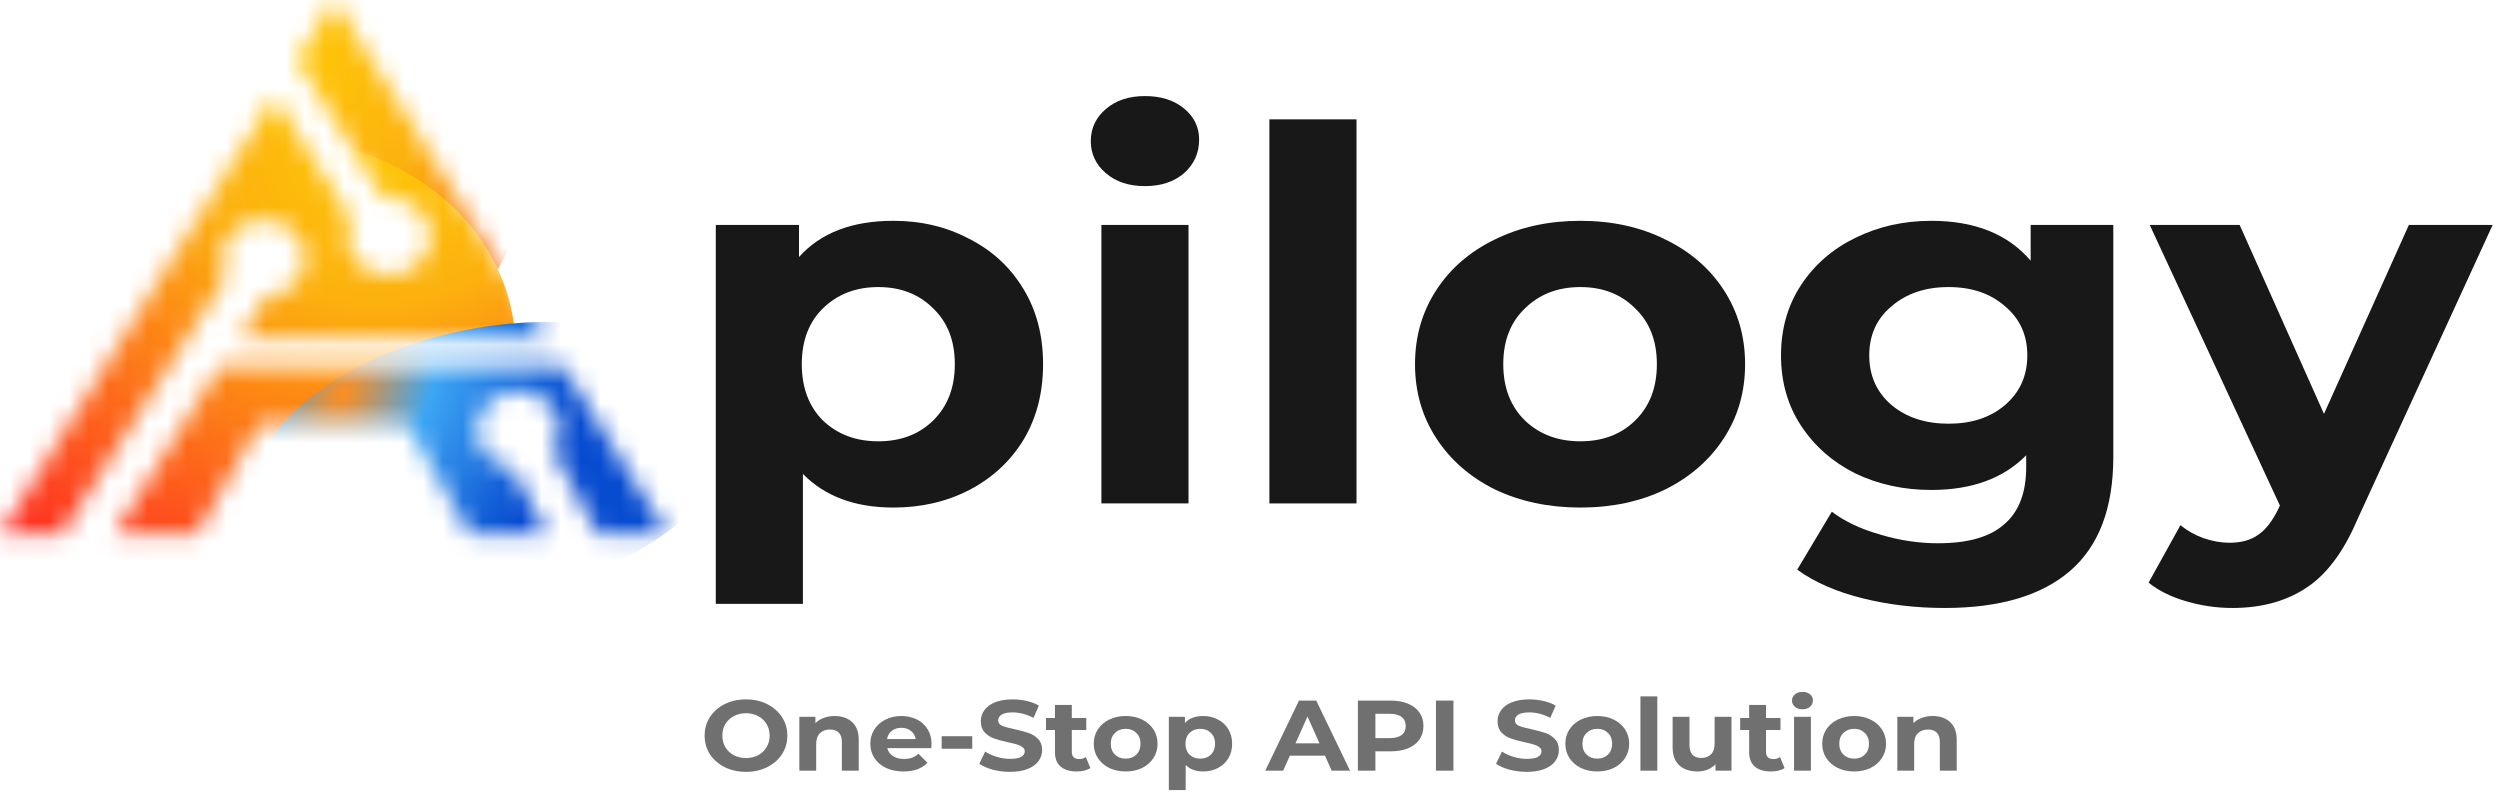
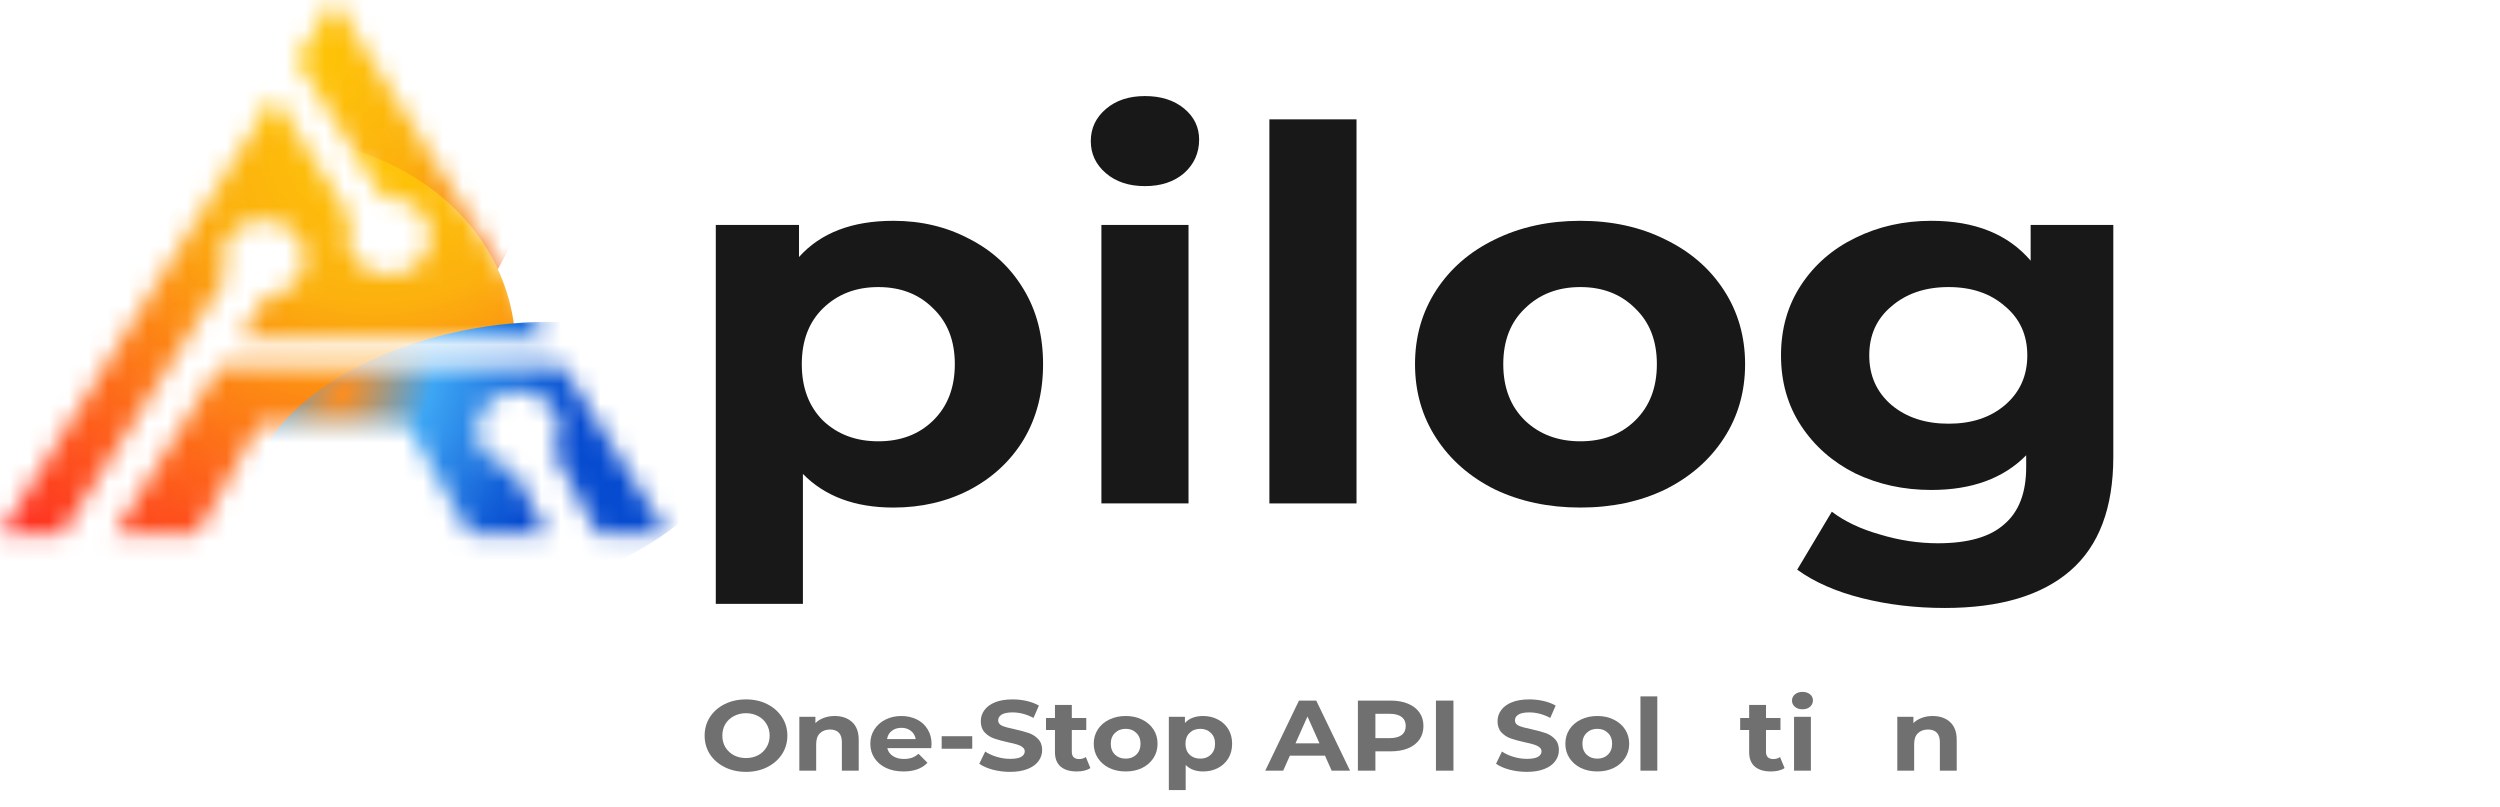
<svg xmlns="http://www.w3.org/2000/svg" width="127" height="41" viewBox="0 0 127 41" fill="none">
  <path d="M45.384 11.217C46.803 11.217 48.089 11.524 49.243 12.137C50.416 12.733 51.333 13.583 51.995 14.688C52.657 15.775 52.988 17.046 52.988 18.5C52.988 19.955 52.657 21.235 51.995 22.34C51.333 23.426 50.416 24.276 49.243 24.89C48.089 25.486 46.803 25.784 45.384 25.784C43.436 25.784 41.904 25.214 40.788 24.075V30.675H36.362V11.427H40.589V13.057C41.686 11.83 43.285 11.217 45.384 11.217ZM44.618 22.418C45.753 22.418 46.68 22.068 47.399 21.367C48.136 20.648 48.505 19.692 48.505 18.5C48.505 17.308 48.136 16.362 47.399 15.661C46.68 14.942 45.753 14.583 44.618 14.583C43.483 14.583 42.547 14.942 41.809 15.661C41.09 16.362 40.731 17.308 40.731 18.5C40.731 19.692 41.09 20.648 41.809 21.367C42.547 22.068 43.483 22.418 44.618 22.418Z" fill="#181818" />
  <path d="M55.951 11.427H60.377V25.574H55.951V11.427ZM58.164 9.455C57.35 9.455 56.688 9.236 56.178 8.798C55.667 8.36 55.412 7.816 55.412 7.168C55.412 6.519 55.667 5.975 56.178 5.537C56.688 5.099 57.35 4.88 58.164 4.88C58.977 4.88 59.639 5.09 60.15 5.511C60.66 5.932 60.916 6.458 60.916 7.089C60.916 7.772 60.66 8.342 60.15 8.798C59.639 9.236 58.977 9.455 58.164 9.455Z" fill="#181818" />
  <path d="M64.485 6.063H68.911V25.574H64.485V6.063Z" fill="#181818" />
  <path d="M80.282 25.784C78.674 25.784 77.227 25.477 75.941 24.864C74.673 24.233 73.68 23.365 72.962 22.261C72.243 21.156 71.883 19.903 71.883 18.5C71.883 17.098 72.243 15.845 72.962 14.74C73.68 13.636 74.673 12.777 75.941 12.164C77.227 11.532 78.674 11.217 80.282 11.217C81.889 11.217 83.327 11.532 84.594 12.164C85.862 12.777 86.855 13.636 87.573 14.74C88.292 15.845 88.651 17.098 88.651 18.5C88.651 19.903 88.292 21.156 87.573 22.261C86.855 23.365 85.862 24.233 84.594 24.864C83.327 25.477 81.889 25.784 80.282 25.784ZM80.282 22.418C81.416 22.418 82.343 22.068 83.062 21.367C83.8 20.648 84.169 19.692 84.169 18.5C84.169 17.308 83.8 16.362 83.062 15.661C82.343 14.942 81.416 14.583 80.282 14.583C79.147 14.583 78.21 14.942 77.473 15.661C76.735 16.362 76.366 17.308 76.366 18.5C76.366 19.692 76.735 20.648 77.473 21.367C78.21 22.068 79.147 22.418 80.282 22.418Z" fill="#181818" />
  <path d="M107.356 11.427V23.207C107.356 25.802 106.628 27.73 105.172 28.992C103.715 30.254 101.587 30.885 98.788 30.885C97.313 30.885 95.913 30.719 94.589 30.386C93.265 30.053 92.168 29.57 91.298 28.939L93.057 25.994C93.7 26.485 94.513 26.871 95.497 27.151C96.48 27.449 97.464 27.598 98.448 27.598C99.98 27.598 101.105 27.274 101.824 26.625C102.561 25.994 102.93 25.03 102.93 23.733V23.128C101.776 24.303 100.169 24.89 98.107 24.89C96.707 24.89 95.421 24.61 94.248 24.049C93.095 23.47 92.177 22.664 91.496 21.63C90.815 20.595 90.475 19.403 90.475 18.053C90.475 16.704 90.815 15.512 91.496 14.477C92.177 13.443 93.095 12.646 94.248 12.085C95.421 11.506 96.707 11.217 98.107 11.217C100.32 11.217 102.003 11.892 103.157 13.242V11.427H107.356ZM98.987 21.524C100.159 21.524 101.114 21.209 101.852 20.578C102.609 19.929 102.987 19.088 102.987 18.053C102.987 17.019 102.609 16.187 101.852 15.556C101.114 14.907 100.159 14.583 98.987 14.583C97.814 14.583 96.849 14.907 96.093 15.556C95.336 16.187 94.958 17.019 94.958 18.053C94.958 19.088 95.336 19.929 96.093 20.578C96.849 21.209 97.814 21.524 98.987 21.524Z" fill="#181818" />
-   <path d="M126.627 11.427L119.732 26.441C119.032 28.072 118.162 29.22 117.122 29.886C116.1 30.552 114.862 30.885 113.405 30.885C112.611 30.885 111.826 30.771 111.05 30.543C110.275 30.316 109.641 30 109.149 29.597L110.767 26.678C111.107 26.959 111.495 27.178 111.93 27.335C112.384 27.493 112.828 27.572 113.263 27.572C113.869 27.572 114.36 27.432 114.739 27.151C115.117 26.889 115.457 26.441 115.76 25.81L115.817 25.679L109.206 11.427H113.774L118.058 21.025L122.371 11.427H126.627Z" fill="#181818" />
  <path d="M37.896 39.211C37.498 39.211 37.137 39.131 36.815 38.972C36.497 38.812 36.246 38.594 36.063 38.316C35.884 38.034 35.795 37.719 35.795 37.37C35.795 37.021 35.884 36.707 36.063 36.429C36.246 36.148 36.497 35.927 36.815 35.768C37.137 35.608 37.498 35.529 37.896 35.529C38.295 35.529 38.654 35.608 38.972 35.768C39.29 35.927 39.541 36.148 39.724 36.429C39.906 36.707 39.998 37.021 39.998 37.37C39.998 37.719 39.906 38.034 39.724 38.316C39.541 38.594 39.29 38.812 38.972 38.972C38.654 39.131 38.295 39.211 37.896 39.211ZM37.896 38.509C38.123 38.509 38.328 38.461 38.511 38.367C38.694 38.268 38.836 38.133 38.939 37.96C39.045 37.787 39.098 37.59 39.098 37.37C39.098 37.149 39.045 36.953 38.939 36.78C38.836 36.607 38.694 36.473 38.511 36.378C38.328 36.28 38.123 36.231 37.896 36.231C37.669 36.231 37.465 36.28 37.282 36.378C37.099 36.473 36.954 36.607 36.848 36.78C36.746 36.953 36.695 37.149 36.695 37.37C36.695 37.59 36.746 37.787 36.848 37.96C36.954 38.133 37.099 38.268 37.282 38.367C37.465 38.461 37.669 38.509 37.896 38.509Z" fill="#707070" />
  <path d="M42.4 36.373C42.766 36.373 43.06 36.475 43.283 36.678C43.51 36.882 43.623 37.183 43.623 37.583V39.15H42.767V37.705C42.767 37.488 42.716 37.327 42.614 37.222C42.511 37.114 42.363 37.06 42.169 37.06C41.954 37.06 41.782 37.122 41.654 37.248C41.526 37.37 41.462 37.553 41.462 37.797V39.15H40.606V36.414H41.423V36.734C41.537 36.619 41.677 36.531 41.846 36.47C42.014 36.405 42.199 36.373 42.4 36.373Z" fill="#707070" />
  <path d="M47.323 37.792C47.323 37.802 47.318 37.873 47.307 38.005H45.074C45.114 38.175 45.209 38.309 45.359 38.407C45.509 38.505 45.696 38.555 45.919 38.555C46.072 38.555 46.208 38.534 46.325 38.494C46.445 38.45 46.557 38.382 46.659 38.29L47.115 38.748C46.837 39.043 46.431 39.19 45.897 39.19C45.564 39.19 45.269 39.131 45.013 39.012C44.757 38.89 44.56 38.722 44.421 38.509C44.282 38.295 44.212 38.053 44.212 37.782C44.212 37.514 44.28 37.273 44.415 37.06C44.554 36.843 44.742 36.675 44.98 36.556C45.222 36.434 45.491 36.373 45.787 36.373C46.076 36.373 46.337 36.431 46.572 36.546C46.806 36.661 46.989 36.827 47.12 37.044C47.256 37.258 47.323 37.507 47.323 37.792ZM45.792 36.973C45.599 36.973 45.436 37.024 45.304 37.126C45.172 37.227 45.092 37.366 45.063 37.543H46.517C46.487 37.37 46.407 37.233 46.275 37.131C46.144 37.026 45.983 36.973 45.792 36.973Z" fill="#707070" />
  <path d="M47.837 37.4H49.39V38.036H47.837V37.4Z" fill="#707070" />
  <path d="M51.311 39.211C51.007 39.211 50.713 39.173 50.427 39.099C50.146 39.021 49.919 38.921 49.747 38.799L50.049 38.178C50.213 38.29 50.409 38.38 50.636 38.448C50.863 38.516 51.09 38.55 51.316 38.55C51.569 38.55 51.755 38.516 51.876 38.448C51.997 38.377 52.057 38.283 52.057 38.168C52.057 38.083 52.02 38.014 51.947 37.96C51.878 37.902 51.786 37.856 51.673 37.822C51.563 37.788 51.413 37.751 51.223 37.711C50.93 37.646 50.691 37.582 50.504 37.517C50.318 37.453 50.157 37.349 50.021 37.207C49.89 37.065 49.824 36.875 49.824 36.638C49.824 36.431 49.884 36.244 50.005 36.078C50.126 35.909 50.307 35.775 50.548 35.676C50.793 35.578 51.091 35.529 51.443 35.529C51.688 35.529 51.927 35.556 52.161 35.61C52.395 35.664 52.6 35.742 52.776 35.844L52.502 36.47C52.147 36.283 51.792 36.19 51.437 36.19C51.188 36.19 51.004 36.227 50.883 36.302C50.766 36.376 50.707 36.475 50.707 36.597C50.707 36.719 50.775 36.81 50.91 36.871C51.049 36.929 51.26 36.987 51.541 37.044C51.834 37.109 52.074 37.173 52.26 37.238C52.447 37.302 52.606 37.404 52.737 37.543C52.873 37.682 52.941 37.87 52.941 38.107C52.941 38.311 52.878 38.497 52.754 38.666C52.633 38.833 52.45 38.965 52.205 39.063C51.96 39.161 51.662 39.211 51.311 39.211Z" fill="#707070" />
  <path d="M55.392 39.017C55.307 39.075 55.203 39.119 55.079 39.15C54.958 39.177 54.83 39.19 54.695 39.19C54.344 39.19 54.071 39.107 53.877 38.941C53.687 38.775 53.592 38.531 53.592 38.209V37.085H53.136V36.475H53.592V35.809H54.448V36.475H55.183V37.085H54.448V38.199C54.448 38.314 54.479 38.404 54.541 38.468C54.607 38.529 54.698 38.56 54.816 38.56C54.951 38.56 55.066 38.526 55.161 38.458L55.392 39.017Z" fill="#707070" />
  <path d="M57.186 39.19C56.875 39.19 56.595 39.131 56.346 39.012C56.101 38.89 55.909 38.722 55.77 38.509C55.631 38.295 55.562 38.053 55.562 37.782C55.562 37.511 55.631 37.268 55.77 37.054C55.909 36.841 56.101 36.675 56.346 36.556C56.595 36.434 56.875 36.373 57.186 36.373C57.497 36.373 57.775 36.434 58.02 36.556C58.265 36.675 58.457 36.841 58.596 37.054C58.735 37.268 58.804 37.511 58.804 37.782C58.804 38.053 58.735 38.295 58.596 38.509C58.457 38.722 58.265 38.89 58.02 39.012C57.775 39.131 57.497 39.19 57.186 39.19ZM57.186 38.539C57.405 38.539 57.584 38.472 57.724 38.336C57.866 38.197 57.938 38.012 57.938 37.782C57.938 37.551 57.866 37.368 57.724 37.233C57.584 37.093 57.405 37.024 57.186 37.024C56.966 37.024 56.785 37.093 56.642 37.233C56.5 37.368 56.428 37.551 56.428 37.782C56.428 38.012 56.5 38.197 56.642 38.336C56.785 38.472 56.966 38.539 57.186 38.539Z" fill="#707070" />
  <path d="M61.122 36.373C61.396 36.373 61.645 36.432 61.868 36.551C62.095 36.666 62.272 36.831 62.4 37.044C62.528 37.255 62.592 37.5 62.592 37.782C62.592 38.063 62.528 38.311 62.4 38.524C62.272 38.734 62.095 38.899 61.868 39.017C61.645 39.133 61.396 39.19 61.122 39.19C60.745 39.19 60.449 39.08 60.233 38.86V40.136H59.377V36.414H60.194V36.729C60.406 36.492 60.715 36.373 61.122 36.373ZM60.973 38.539C61.193 38.539 61.372 38.472 61.511 38.336C61.654 38.197 61.725 38.012 61.725 37.782C61.725 37.551 61.654 37.368 61.511 37.233C61.372 37.093 61.193 37.024 60.973 37.024C60.754 37.024 60.573 37.093 60.43 37.233C60.291 37.368 60.222 37.551 60.222 37.782C60.222 38.012 60.291 38.197 60.43 38.336C60.573 38.472 60.754 38.539 60.973 38.539Z" fill="#707070" />
  <path d="M67.309 38.387H65.526L65.186 39.15H64.275L65.987 35.59H66.865L68.582 39.15H67.649L67.309 38.387ZM67.029 37.761L66.42 36.398L65.811 37.761H67.029Z" fill="#707070" />
  <path d="M70.643 35.59C70.983 35.59 71.278 35.642 71.527 35.748C71.779 35.853 71.973 36.002 72.108 36.195C72.244 36.388 72.311 36.617 72.311 36.882C72.311 37.143 72.244 37.371 72.108 37.568C71.973 37.761 71.779 37.91 71.527 38.016C71.278 38.117 70.983 38.168 70.643 38.168H69.87V39.15H68.981V35.59H70.643ZM70.594 37.497C70.861 37.497 71.064 37.444 71.203 37.339C71.342 37.231 71.411 37.078 71.411 36.882C71.411 36.682 71.342 36.529 71.203 36.424C71.064 36.315 70.861 36.261 70.594 36.261H69.87V37.497H70.594Z" fill="#707070" />
  <path d="M72.946 35.59H73.835V39.15H72.946V35.59Z" fill="#707070" />
  <path d="M77.562 39.211C77.259 39.211 76.964 39.173 76.679 39.099C76.397 39.021 76.171 38.921 75.999 38.799L76.3 38.178C76.465 38.29 76.661 38.38 76.888 38.448C77.114 38.516 77.341 38.55 77.568 38.55C77.82 38.55 78.007 38.516 78.128 38.448C78.248 38.377 78.309 38.283 78.309 38.168C78.309 38.083 78.272 38.014 78.199 37.96C78.129 37.902 78.038 37.856 77.925 37.822C77.815 37.788 77.665 37.751 77.475 37.711C77.182 37.646 76.942 37.582 76.756 37.517C76.569 37.453 76.408 37.349 76.273 37.207C76.141 37.065 76.075 36.875 76.075 36.638C76.075 36.431 76.136 36.244 76.257 36.078C76.377 35.909 76.558 35.775 76.8 35.676C77.045 35.578 77.343 35.529 77.694 35.529C77.939 35.529 78.179 35.556 78.413 35.61C78.647 35.664 78.852 35.742 79.028 35.844L78.753 36.47C78.398 36.283 78.043 36.19 77.689 36.19C77.44 36.19 77.255 36.227 77.135 36.302C77.017 36.376 76.959 36.475 76.959 36.597C76.959 36.719 77.027 36.81 77.162 36.871C77.301 36.929 77.511 36.987 77.793 37.044C78.086 37.109 78.325 37.173 78.512 37.238C78.698 37.302 78.857 37.404 78.989 37.543C79.124 37.682 79.192 37.87 79.192 38.107C79.192 38.311 79.13 38.497 79.006 38.666C78.885 38.833 78.702 38.965 78.457 39.063C78.212 39.161 77.914 39.211 77.562 39.211Z" fill="#707070" />
  <path d="M81.144 39.19C80.833 39.19 80.553 39.131 80.304 39.012C80.059 38.89 79.867 38.722 79.728 38.509C79.589 38.295 79.52 38.053 79.52 37.782C79.52 37.511 79.589 37.268 79.728 37.054C79.867 36.841 80.059 36.675 80.304 36.556C80.553 36.434 80.833 36.373 81.144 36.373C81.455 36.373 81.733 36.434 81.978 36.556C82.223 36.675 82.415 36.841 82.554 37.054C82.693 37.268 82.763 37.511 82.763 37.782C82.763 38.053 82.693 38.295 82.554 38.509C82.415 38.722 82.223 38.89 81.978 39.012C81.733 39.131 81.455 39.19 81.144 39.19ZM81.144 38.539C81.363 38.539 81.543 38.472 81.682 38.336C81.824 38.197 81.896 38.012 81.896 37.782C81.896 37.551 81.824 37.368 81.682 37.233C81.543 37.093 81.363 37.024 81.144 37.024C80.924 37.024 80.743 37.093 80.601 37.233C80.458 37.368 80.387 37.551 80.387 37.782C80.387 38.012 80.458 38.197 80.601 38.336C80.743 38.472 80.924 38.539 81.144 38.539Z" fill="#707070" />
  <path d="M83.335 35.376H84.191V39.15H83.335V35.376Z" fill="#707070" />
-   <path d="M87.959 36.414V39.15H87.147V38.824C87.034 38.943 86.898 39.034 86.741 39.099C86.584 39.16 86.414 39.19 86.231 39.19C85.843 39.19 85.536 39.087 85.309 38.88C85.082 38.673 84.969 38.367 84.969 37.96V36.414H85.825V37.843C85.825 38.283 86.024 38.504 86.423 38.504C86.628 38.504 86.792 38.443 86.917 38.321C87.041 38.195 87.103 38.011 87.103 37.766V36.414H87.959Z" fill="#707070" />
  <path d="M90.656 39.017C90.572 39.075 90.468 39.119 90.344 39.15C90.223 39.177 90.095 39.19 89.96 39.19C89.608 39.19 89.336 39.107 89.142 38.941C88.952 38.775 88.857 38.531 88.857 38.209V37.085H88.401V36.475H88.857V35.809H89.713V36.475H90.448V37.085H89.713V38.199C89.713 38.314 89.744 38.404 89.806 38.468C89.872 38.529 89.963 38.56 90.08 38.56C90.216 38.56 90.331 38.526 90.426 38.458L90.656 39.017Z" fill="#707070" />
  <path d="M91.137 36.414H91.993V39.15H91.137V36.414ZM91.565 36.032C91.408 36.032 91.28 35.99 91.181 35.905C91.082 35.82 91.033 35.715 91.033 35.59C91.033 35.464 91.082 35.359 91.181 35.275C91.28 35.19 91.408 35.148 91.565 35.148C91.722 35.148 91.85 35.188 91.949 35.27C92.048 35.351 92.097 35.453 92.097 35.575C92.097 35.707 92.048 35.817 91.949 35.905C91.85 35.99 91.722 36.032 91.565 36.032Z" fill="#707070" />
-   <path d="M94.192 39.19C93.881 39.19 93.601 39.131 93.353 39.012C93.107 38.89 92.915 38.722 92.776 38.509C92.637 38.295 92.568 38.053 92.568 37.782C92.568 37.511 92.637 37.268 92.776 37.054C92.915 36.841 93.107 36.675 93.353 36.556C93.601 36.434 93.881 36.373 94.192 36.373C94.503 36.373 94.781 36.434 95.026 36.556C95.271 36.675 95.463 36.841 95.602 37.054C95.741 37.268 95.811 37.511 95.811 37.782C95.811 38.053 95.741 38.295 95.602 38.509C95.463 38.722 95.271 38.89 95.026 39.012C94.781 39.131 94.503 39.19 94.192 39.19ZM94.192 38.539C94.412 38.539 94.591 38.472 94.73 38.336C94.873 38.197 94.944 38.012 94.944 37.782C94.944 37.551 94.873 37.368 94.73 37.233C94.591 37.093 94.412 37.024 94.192 37.024C93.973 37.024 93.791 37.093 93.649 37.233C93.506 37.368 93.435 37.551 93.435 37.782C93.435 38.012 93.506 38.197 93.649 38.336C93.791 38.472 93.973 38.539 94.192 38.539Z" fill="#707070" />
  <path d="M98.177 36.373C98.543 36.373 98.838 36.475 99.061 36.678C99.287 36.882 99.401 37.183 99.401 37.583V39.15H98.545V37.705C98.545 37.488 98.494 37.327 98.391 37.222C98.289 37.114 98.141 37.06 97.947 37.06C97.731 37.06 97.559 37.122 97.431 37.248C97.303 37.37 97.239 37.553 97.239 37.797V39.15H96.383V36.414H97.201V36.734C97.314 36.619 97.455 36.531 97.623 36.47C97.791 36.405 97.976 36.373 98.177 36.373Z" fill="#707070" />
  <mask id="mask0_10443_34968" style="mask-type:alpha" maskUnits="userSpaceOnUse" x="0" y="0" width="34" height="28">
    <path d="M11.244 18.581V18.508L5.781 27.153H9.978L13.204 21.499H20.65L23.876 27.153H27.795L26.008 23.805C25.557 23.741 25.14 23.542 24.82 23.24C24.5 22.937 24.293 22.546 24.231 22.125C24.169 21.704 24.255 21.276 24.476 20.904C24.697 20.532 25.041 20.237 25.457 20.062C25.873 19.887 26.338 19.843 26.784 19.934C27.23 20.026 27.632 20.249 27.93 20.571C28.228 20.892 28.407 21.295 28.439 21.719C28.471 22.142 28.355 22.565 28.109 22.922L30.37 27.153H33.897L28.579 18.581H11.244Z" fill="white" />
    <path d="M11.517 14.015C11.305 13.643 11.229 13.219 11.3 12.804C11.37 12.39 11.584 12.008 11.909 11.714C12.234 11.421 12.653 11.232 13.103 11.177C13.554 11.121 14.011 11.201 14.408 11.405C14.806 11.609 15.12 11.926 15.307 12.309C15.493 12.692 15.54 13.12 15.442 13.53C15.343 13.939 15.104 14.309 14.76 14.583C14.416 14.857 13.985 15.021 13.532 15.05L12.164 17.197H27.722L16.974 0L15.076 3.034L19.478 10.076C19.946 10.018 20.42 10.107 20.827 10.327C21.234 10.547 21.549 10.886 21.724 11.291C21.898 11.695 21.921 12.142 21.79 12.56C21.658 12.978 21.379 13.343 20.997 13.598C20.615 13.853 20.152 13.983 19.681 13.968C19.21 13.952 18.758 13.791 18.397 13.512C18.035 13.232 17.786 12.849 17.687 12.423C17.588 11.998 17.646 11.554 17.852 11.162L13.924 4.888L0 27.153H3.136L11.517 14.015Z" fill="white" />
  </mask>
  <g mask="url(#mask0_10443_34968)">
    <g filter="url(#filter0_f_10443_34968)">
      <ellipse cx="16.059" cy="8.929" rx="10.553" ry="9.78" fill="url(#paint0_radial_10443_34968)" />
    </g>
    <g filter="url(#filter1_f_10443_34968)">
      <ellipse cx="15.286" cy="12.253" rx="15.286" ry="12.253" transform="matrix(0.929 -0.369 0.42 0.908 -8.259 13.83)" fill="url(#paint1_radial_10443_34968)" />
    </g>
    <g filter="url(#filter2_f_10443_34968)">
      <ellipse cx="6.813" cy="12.356" rx="6.813" ry="12.356" transform="matrix(-0.233 -0.973 0.98 -0.201 14.532 32.545)" fill="url(#paint2_radial_10443_34968)" />
    </g>
  </g>
  <defs>
    <filter id="filter0_f_10443_34968" x="2.587" y="-3.77" width="26.944" height="25.399" filterUnits="userSpaceOnUse" color-interpolation-filters="sRGB">
      <feFlood flood-opacity="0" result="BackgroundImageFix" />
      <feBlend mode="normal" in="SourceGraphic" in2="BackgroundImageFix" result="shape" />
      <feGaussianBlur stdDeviation="1.46" result="effect1_foregroundBlur_10443_34968" />
    </filter>
    <filter id="filter1_f_10443_34968" x="-6.943" y="3.921" width="36.063" height="30.785" filterUnits="userSpaceOnUse" color-interpolation-filters="sRGB">
      <feFlood flood-opacity="0" result="BackgroundImageFix" />
      <feBlend mode="normal" in="SourceGraphic" in2="BackgroundImageFix" result="shape" />
      <feGaussianBlur stdDeviation="1.46" result="effect1_foregroundBlur_10443_34968" />
    </filter>
    <filter id="filter2_f_10443_34968" x="7.004" y="10.515" width="36.091" height="25.834" filterUnits="userSpaceOnUse" color-interpolation-filters="sRGB">
      <feFlood flood-opacity="0" result="BackgroundImageFix" />
      <feBlend mode="normal" in="SourceGraphic" in2="BackgroundImageFix" result="shape" />
      <feGaussianBlur stdDeviation="2.919" result="effect1_foregroundBlur_10443_34968" />
    </filter>
    <radialGradient id="paint0_radial_10443_34968" cx="0" cy="0" r="1" gradientUnits="userSpaceOnUse" gradientTransform="translate(14.14 2.706) rotate(96.837) scale(16.118 17.357)">
      <stop stop-color="#FFCA07" />
      <stop offset="0.503" stop-color="#FCB10E" />
      <stop offset="1" stop-color="#F56723" />
    </radialGradient>
    <radialGradient id="paint1_radial_10443_34968" cx="0" cy="0" r="1" gradientUnits="userSpaceOnUse" gradientTransform="translate(29.182 3.342) rotate(160.037) scale(31.54 26.922)">
      <stop stop-color="#FFCA07" />
      <stop offset="0.325" stop-color="#FCB10E" />
      <stop offset="1" stop-color="#FF1E25" />
    </radialGradient>
    <radialGradient id="paint2_radial_10443_34968" cx="0" cy="0" r="1" gradientUnits="userSpaceOnUse" gradientTransform="translate(11.725 5.748) rotate(136.694) scale(14.182 19.91)">
      <stop stop-color="#FE8D1E" />
      <stop offset="0.286" stop-color="#3DA6F4" />
      <stop offset="0.568" stop-color="#1C6FDE" />
      <stop offset="0.768" stop-color="#064BD0" />
      <stop offset="1" stop-color="#064BD0" />
    </radialGradient>
  </defs>
</svg>